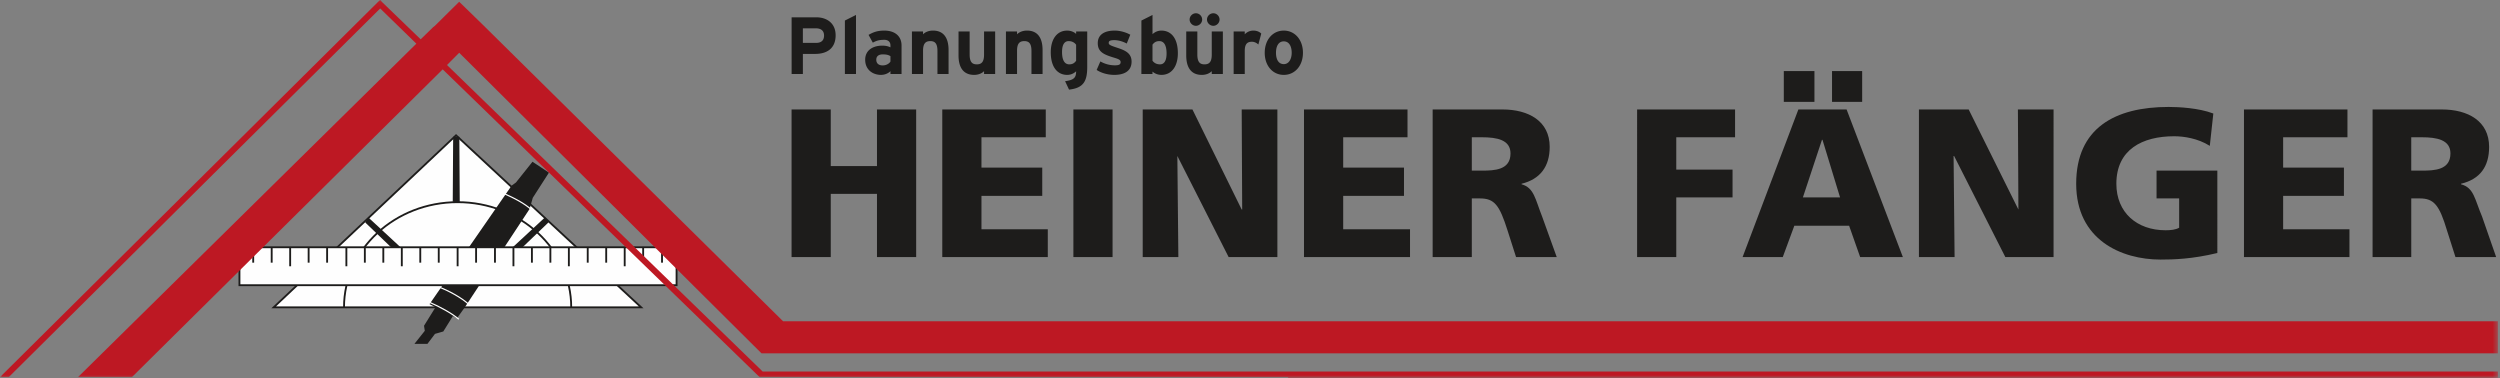
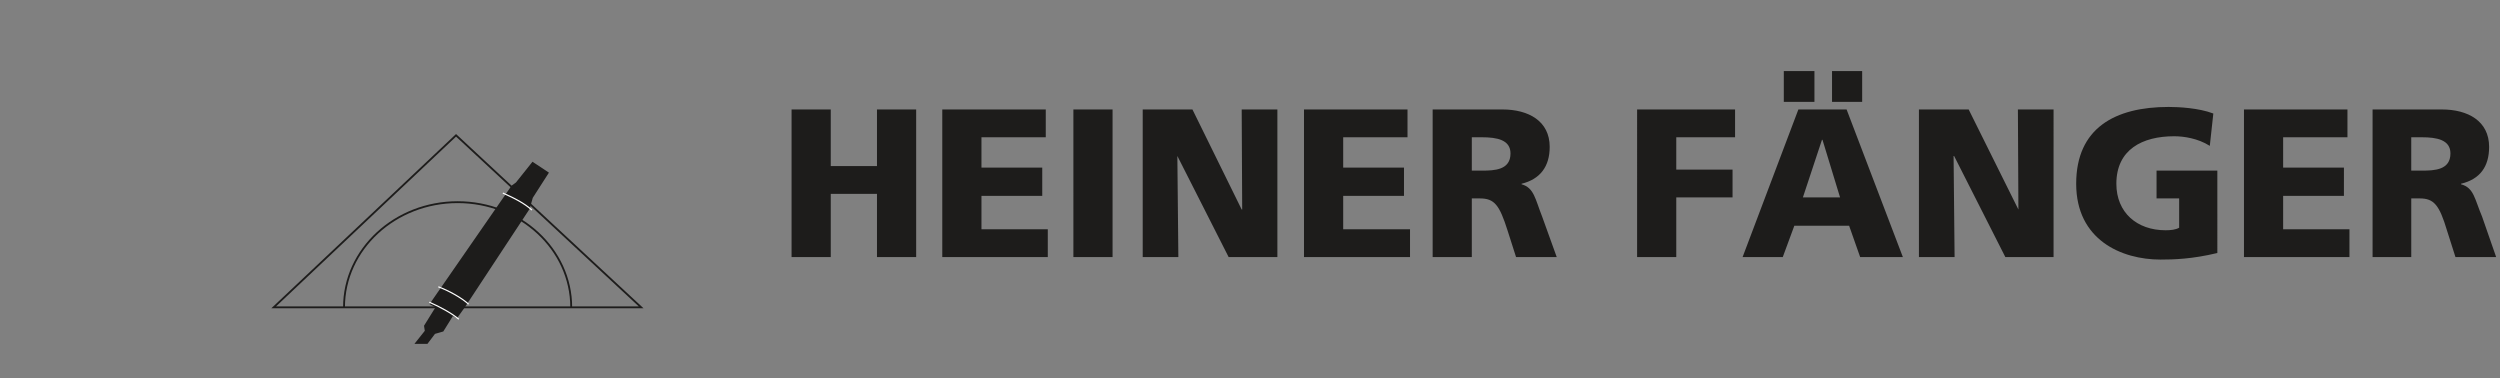
<svg xmlns="http://www.w3.org/2000/svg" xmlns:xlink="http://www.w3.org/1999/xlink" width="509" height="77" viewBox="0 0 509 77">
  <rect x="0" y="0" width="509" height="77" fill="#808080" stroke="none" />
  <title>Page 1</title>
  <defs>
-     <path id="a" d="M0 78.049h508.572V1.07H0z" />
-   </defs>
+     </defs>
  <g fill="none" fill-rule="evenodd">
    <path fill="#1D1C1B" d="M161.162 52.333h7.98v-12.86h9.41v12.86h7.978V22.287h-7.977v11.525h-9.41V22.287h-7.981zm30.686 0h21.481v-5.658h-13.504v-6.792h12.377V34.12h-12.377v-6.174h13.093v-5.66h-21.07zm26.695.001h7.975V22.287h-7.975zm14.114-.001h7.257l-.204-20.577 10.437 20.577h9.928V22.287h-7.267l.102 20.376h-.102L242.78 22.287h-10.124zm32.837 0h21.587v-5.658h-13.606v-6.792h12.378V34.12h-12.378v-6.174h13.095v-5.66h-21.076z" />
    <g transform="translate(0 -1.12)">
      <path d="M291.686 53.453h7.975V41.518h1.637c2.968 0 3.99 1.338 5.625 6.482l1.743 5.453h8.282l-2.968-8.232c-1.427-3.602-1.635-5.865-4.193-6.583v-.106c3.786-.926 5.73-3.498 5.73-7.51 0-5.249-4.294-7.615-9.613-7.615h-14.218v30.046zm7.975-24.386h2.048c3.067 0 5.829.513 5.829 3.292 0 3.397-3.272 3.498-5.829 3.498h-2.048v-6.79zm33.653 24.386h7.975V41.311h11.457v-5.659h-11.457v-6.585h11.97v-5.66h-19.945zm21.478 0h8.182l2.353-6.38h11.15l2.248 6.38h8.696l-11.456-30.046h-9.818l-11.355 30.046zm19.844-12.142h-7.567l3.884-11.73h.103l3.58 11.73zm-1.635-19.448h6.135v-6.277h-6.135v6.277zm-9.82 0h6.24v-6.277h-6.24v6.277zm27.513 31.59h7.26l-.204-20.577h.105l10.43 20.577h9.82V23.407h-7.26l.101 20.376-10.126-20.376h-10.126zm60.757-17.595h-12.378v5.66h4.603v5.967c-.716.412-1.738.515-2.76.515-5.832 0-10.025-3.602-10.025-9.467 0-6.995 5.32-9.673 11.763-9.673 1.943 0 4.806.412 7.261 1.956l.718-6.586c-2.97-1.133-7.06-1.338-9.104-1.338-10.943 0-18.819 4.322-18.819 15.64 0 11.423 9.203 15.437 17.18 15.437 2.66 0 6.445-.104 11.561-1.339V35.858zm5.421 17.595h21.477v-5.658h-13.502v-6.792h12.377V35.24h-12.377v-6.174h13.093v-5.66h-21.068zm26.183 0h7.876V41.518h1.74c2.86 0 3.987 1.338 5.521 6.482l1.738 5.453h8.285l-2.864-8.232c-1.534-3.602-1.637-5.865-4.294-6.583v-.106c3.885-.926 5.727-3.498 5.727-7.51 0-5.249-4.296-7.615-9.616-7.615h-14.113v30.046zm7.876-24.386h2.149c3.066 0 5.83.513 5.83 3.292 0 3.397-3.274 3.498-5.83 3.498h-2.15v-6.79z" fill="#1D1C1B" />
-       <path fill="#FEFEFE" d="M55.716 63.698h74.83L92.852 28.672z" />
      <path d="M55.716 63.698h74.83L92.852 28.672 55.716 63.698zm14.325 0c0-11.838 10.403-21.418 23.13-21.418 12.727 0 23.13 9.58 23.13 21.418h-46.26z" stroke="#1D1C1B" stroke-width=".381" />
      <path fill="#1D1C1B" d="M88.931 63.619l-2.403 3.863.16 1.048-1.919 2.415h2.159l1.522-2.015 1.682-.484 2-3.218.878.402 1.443-2.011 13.206-20.051.638-2.254 3.202-4.991-3.043-2.016-3.278 4.108-.882.644-16.567 23.914z" />
      <path stroke="#1D1C1B" stroke-width=".381" d="M88.931 63.619l-2.403 3.863.16 1.048-1.919 2.415h2.159l1.522-2.015 1.682-.484 2-3.218.878.402 1.443-2.011 13.206-20.051.638-2.254 3.202-4.991-3.043-2.016-3.278 4.108-.882.644-16.567 23.914z" />
      <path d="M102.375 40.428c2.403 1.046 4.4 2.094 5.923 3.462m-19.05 15.62c2.322.886 4.725 2.254 6.162 3.543m-8-.403c2.24.967 4.561 2.253 6.002 3.463" stroke="#FEFEFE" stroke-width=".243" />
      <mask id="b" fill="#fff">
        <use xlink:href="#a" />
      </mask>
      <path fill="#FEFEFE" mask="url(#b)" d="M48.752 59.188h88.999v-7.73H48.752z" />
      <path d="M48.752 59.188h88.999v-7.73H48.752v7.73zm2.801-7.648v3.059-3.06zm3.763 0v3.059-3.06zm3.762 0v3.785-3.785zm3.76 0v3.059-3.06zm3.763 0v3.059-3.06zm3.922 0v3.785-3.785zm3.76 0v3.059-3.06zm3.761 0v3.059-3.06zm3.765 0v3.785-3.785zm3.76 0v3.059-3.06zm3.76 0v3.059-3.06zm3.843 0v3.785-3.785zm3.76 0v3.059-3.06zm3.843 0v3.059-3.06zm3.762 0v3.785-3.785zm3.761 0v3.059-3.06zm3.76 0v3.059-3.06zm3.763 0v3.785-3.785zm3.84 0v3.059-3.06zm3.763 0v3.059-3.06zm3.765 0v3.785-3.785zm3.76 0v3.059-3.06zm3.84.001V54.6v-3.058z" stroke="#1D1C1B" stroke-width=".381" mask="url(#b)" />
      <path fill="#1D1C1B" mask="url(#b)" d="M74.603 46.386l.402-.724 6.002 5.555h-1.361z" />
-       <path stroke="#1D1C1B" stroke-width=".381" mask="url(#b)" d="M74.603 46.386l.402-.724 6.002 5.555h-1.361z" />
      <path fill="#1D1C1B" mask="url(#b)" d="M92.452 29.155h.88l.08 12.964-1.042-.08z" />
      <path stroke="#1D1C1B" stroke-width=".381" mask="url(#b)" d="M92.452 29.155h.88l.08 12.964-1.042-.08z" />
      <path fill="#1D1C1B" mask="url(#b)" d="M111.498 46.305l-.56-.644-6.001 5.555h1.441z" />
      <path stroke="#1D1C1B" stroke-width=".381" mask="url(#b)" d="M111.498 46.305l-.56-.644-6.001 5.555h1.441z" />
      <path d="M166.104 6.885h-2.64v2.968h2.673c1.065 0 1.639-.493 1.639-1.5 0-1.007-.656-1.468-1.672-1.468m-.114 5.21h-2.526v4.09h-2.292V4.644h5.013c2.165 0 3.95 1.201 3.95 3.66 0 2.671-1.77 3.791-4.145 3.791m6.03 4.089V5.302l2.262-1.138v12.02zm9.276-3.627c-.394-.248-.772-.363-1.575-.363-.852 0-1.311.394-1.311 1.087 0 .61.345 1.155 1.31 1.155.74 0 1.331-.379 1.576-.79v-1.09zm0 3.625v-.576c-.41.428-1.131.76-1.934.76-1.606 0-3.21-.992-3.21-3.085 0-1.91 1.538-2.869 3.487-2.869.788 0 1.296.166 1.657.348v-.428c0-.61-.41-1.106-1.23-1.106-1.032 0-1.573.148-2.36.578l-.867-1.583c.999-.576 1.834-.874 3.227-.874 2.083 0 3.491 1.089 3.491 3.034v5.801h-2.261zm9.569.002V11.5c0-1.55-.524-2.01-1.459-2.01-.933 0-1.474.46-1.474 1.961v4.732h-2.263V7.528h2.263v.578c.394-.414 1.114-.76 2.015-.76 2.198 0 3.181 1.519 3.181 3.958v4.88h-2.263zm9.488 0v-.578c-.394.412-1.114.76-2.015.76-2.196 0-3.181-1.517-3.181-3.956V7.528h2.263v4.683c0 1.55.524 2.012 1.459 2.012.933 0 1.474-.463 1.474-1.963V7.528h2.261v8.656h-2.261zm9.653 0V11.5c0-1.55-.526-2.01-1.46-2.01-.933 0-1.475.46-1.475 1.961v4.732h-2.261V7.528h2.261v.578c.394-.414 1.116-.76 2.017-.76 2.196 0 3.18 1.519 3.18 3.958v4.88h-2.262zm9.094-5.952c-.345-.478-.869-.741-1.524-.741-.87 0-1.343.759-1.343 2.208 0 1.78.59 2.523 1.474 2.523.704 0 1.065-.296 1.393-.726v-3.264zm-1.443 9.134l-.803-1.714c1.77-.25 2.246-.677 2.246-2.013-.425.38-.999.728-1.82.728-1.834 0-3.343-1.388-3.343-4.617 0-2.59 1.214-4.402 3.344-4.402.754 0 1.41.295 1.819.675v-.495h2.261v7.188c0 2.853-.686 4.32-3.704 4.65zm9.227-3.001c-1.361 0-2.688-.396-3.605-1.005l.752-1.732c.92.513 1.885.792 2.985.792.884 0 1.144-.215 1.144-.66 0-.396-.31-.593-1.258-.874-2.068-.624-3.395-1.138-3.395-2.968 0-1.795 1.428-2.571 3.443-2.571 1.08 0 2.26.33 3.179.842l-.722 1.796c-.851-.46-1.786-.693-2.505-.693-.92 0-1.164.183-1.164.56 0 .365.262.513 1.784 1.007 1.54.511 2.869 1.071 2.869 2.802 0 1.994-1.573 2.704-3.507 2.704m9.16-6.875c-.706 0-1.065.299-1.393.724v3.267c.345.478.87.741 1.525.741.867 0 1.342-.759 1.342-2.209 0-1.781-.59-2.523-1.474-2.523m.425 6.874c-.753 0-1.409-.296-1.818-.675v.494h-2.261V5.303l2.261-1.138v3.907c.425-.379 1-.724 1.818-.724 1.836 0 3.343 1.383 3.343 4.616 0 2.588-1.212 4.4-3.343 4.4m10.571-9.99c-.706 0-1.296-.593-1.296-1.268 0-.71.59-1.286 1.296-1.286.671 0 1.263.576 1.263 1.286 0 .675-.592 1.268-1.263 1.268zm-3.555 0c-.689 0-1.28-.593-1.28-1.268 0-.71.591-1.286 1.28-1.286.688 0 1.276.576 1.276 1.286 0 .675-.588 1.268-1.276 1.268zm3.227 9.809v-.576c-.392.412-1.115.76-2.015.76-2.197 0-3.179-1.519-3.179-3.958V7.53h2.26v4.681c0 1.55.525 2.012 1.46 2.012.933 0 1.474-.462 1.474-1.963V7.53h2.262v8.654h-2.262zm9.488-6.001c-.361-.33-.804-.562-1.31-.562-.886 0-1.46.381-1.46 1.881v4.683h-2.262V7.53h2.262v.577a2.376 2.376 0 0 1 1.77-.759c.74 0 1.294.297 1.59.611l-.59 2.224zm5.179-.642c-1.08 0-1.589.99-1.589 2.326 0 1.334.509 2.308 1.589 2.308 1.082 0 1.608-1.106 1.608-2.308 0-1.321-.526-2.326-1.608-2.326m0 6.825c-2.246 0-3.883-1.848-3.883-4.5 0-2.655 1.637-4.518 3.883-4.518s3.9 1.863 3.9 4.519c0 2.651-1.654 4.5-3.9 4.5" fill="#1D1C1B" mask="url(#b)" />
      <path fill="#BD1823" mask="url(#b)" d="M508.571 78.049v-1.29H155.277L91.01 14.357l2.483-2.496 61.545 61.193h353.534v-6.52H159.44L98.773 6.629l-.24-.242-5.041-4.91-4.963 4.91-.32.242-2.56 2.496-7.846-7.569-.4-.484-.48.484L0 77.897h1.786L77.404 2.843l7.364 7.167-68.886 67.887h10.983l63.266-62.654 64.506 62.642.012.012h107.61v.152z" />
    </g>
  </g>
</svg>